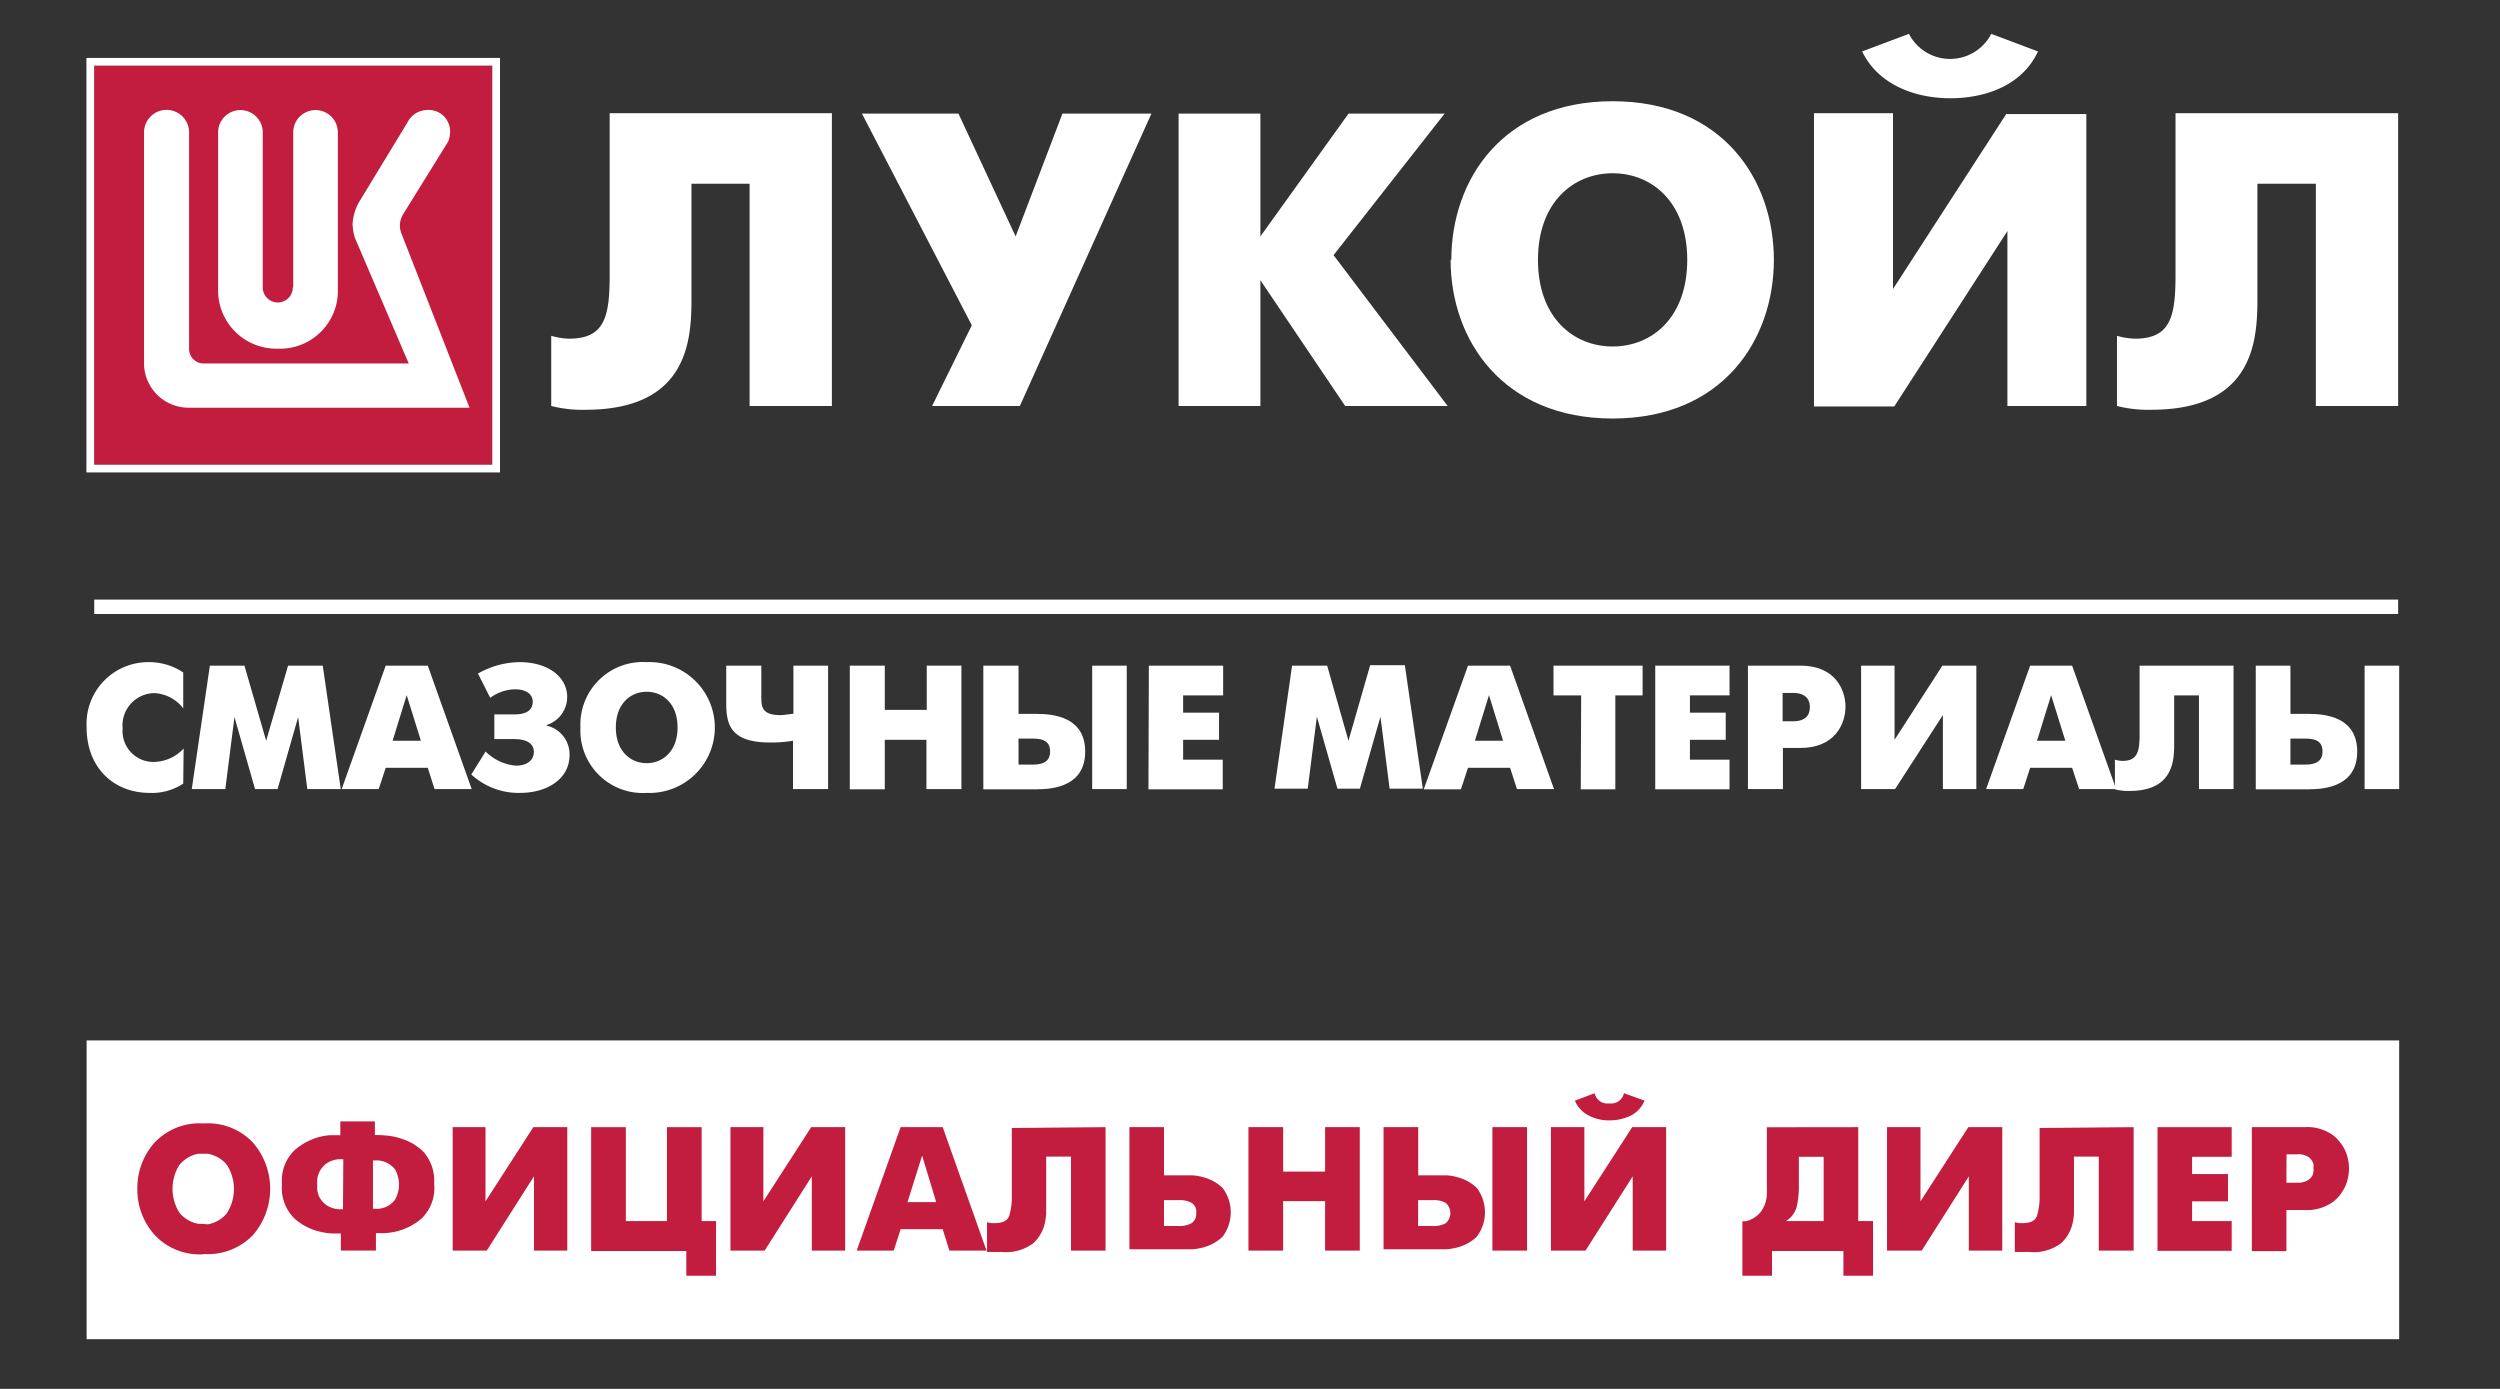
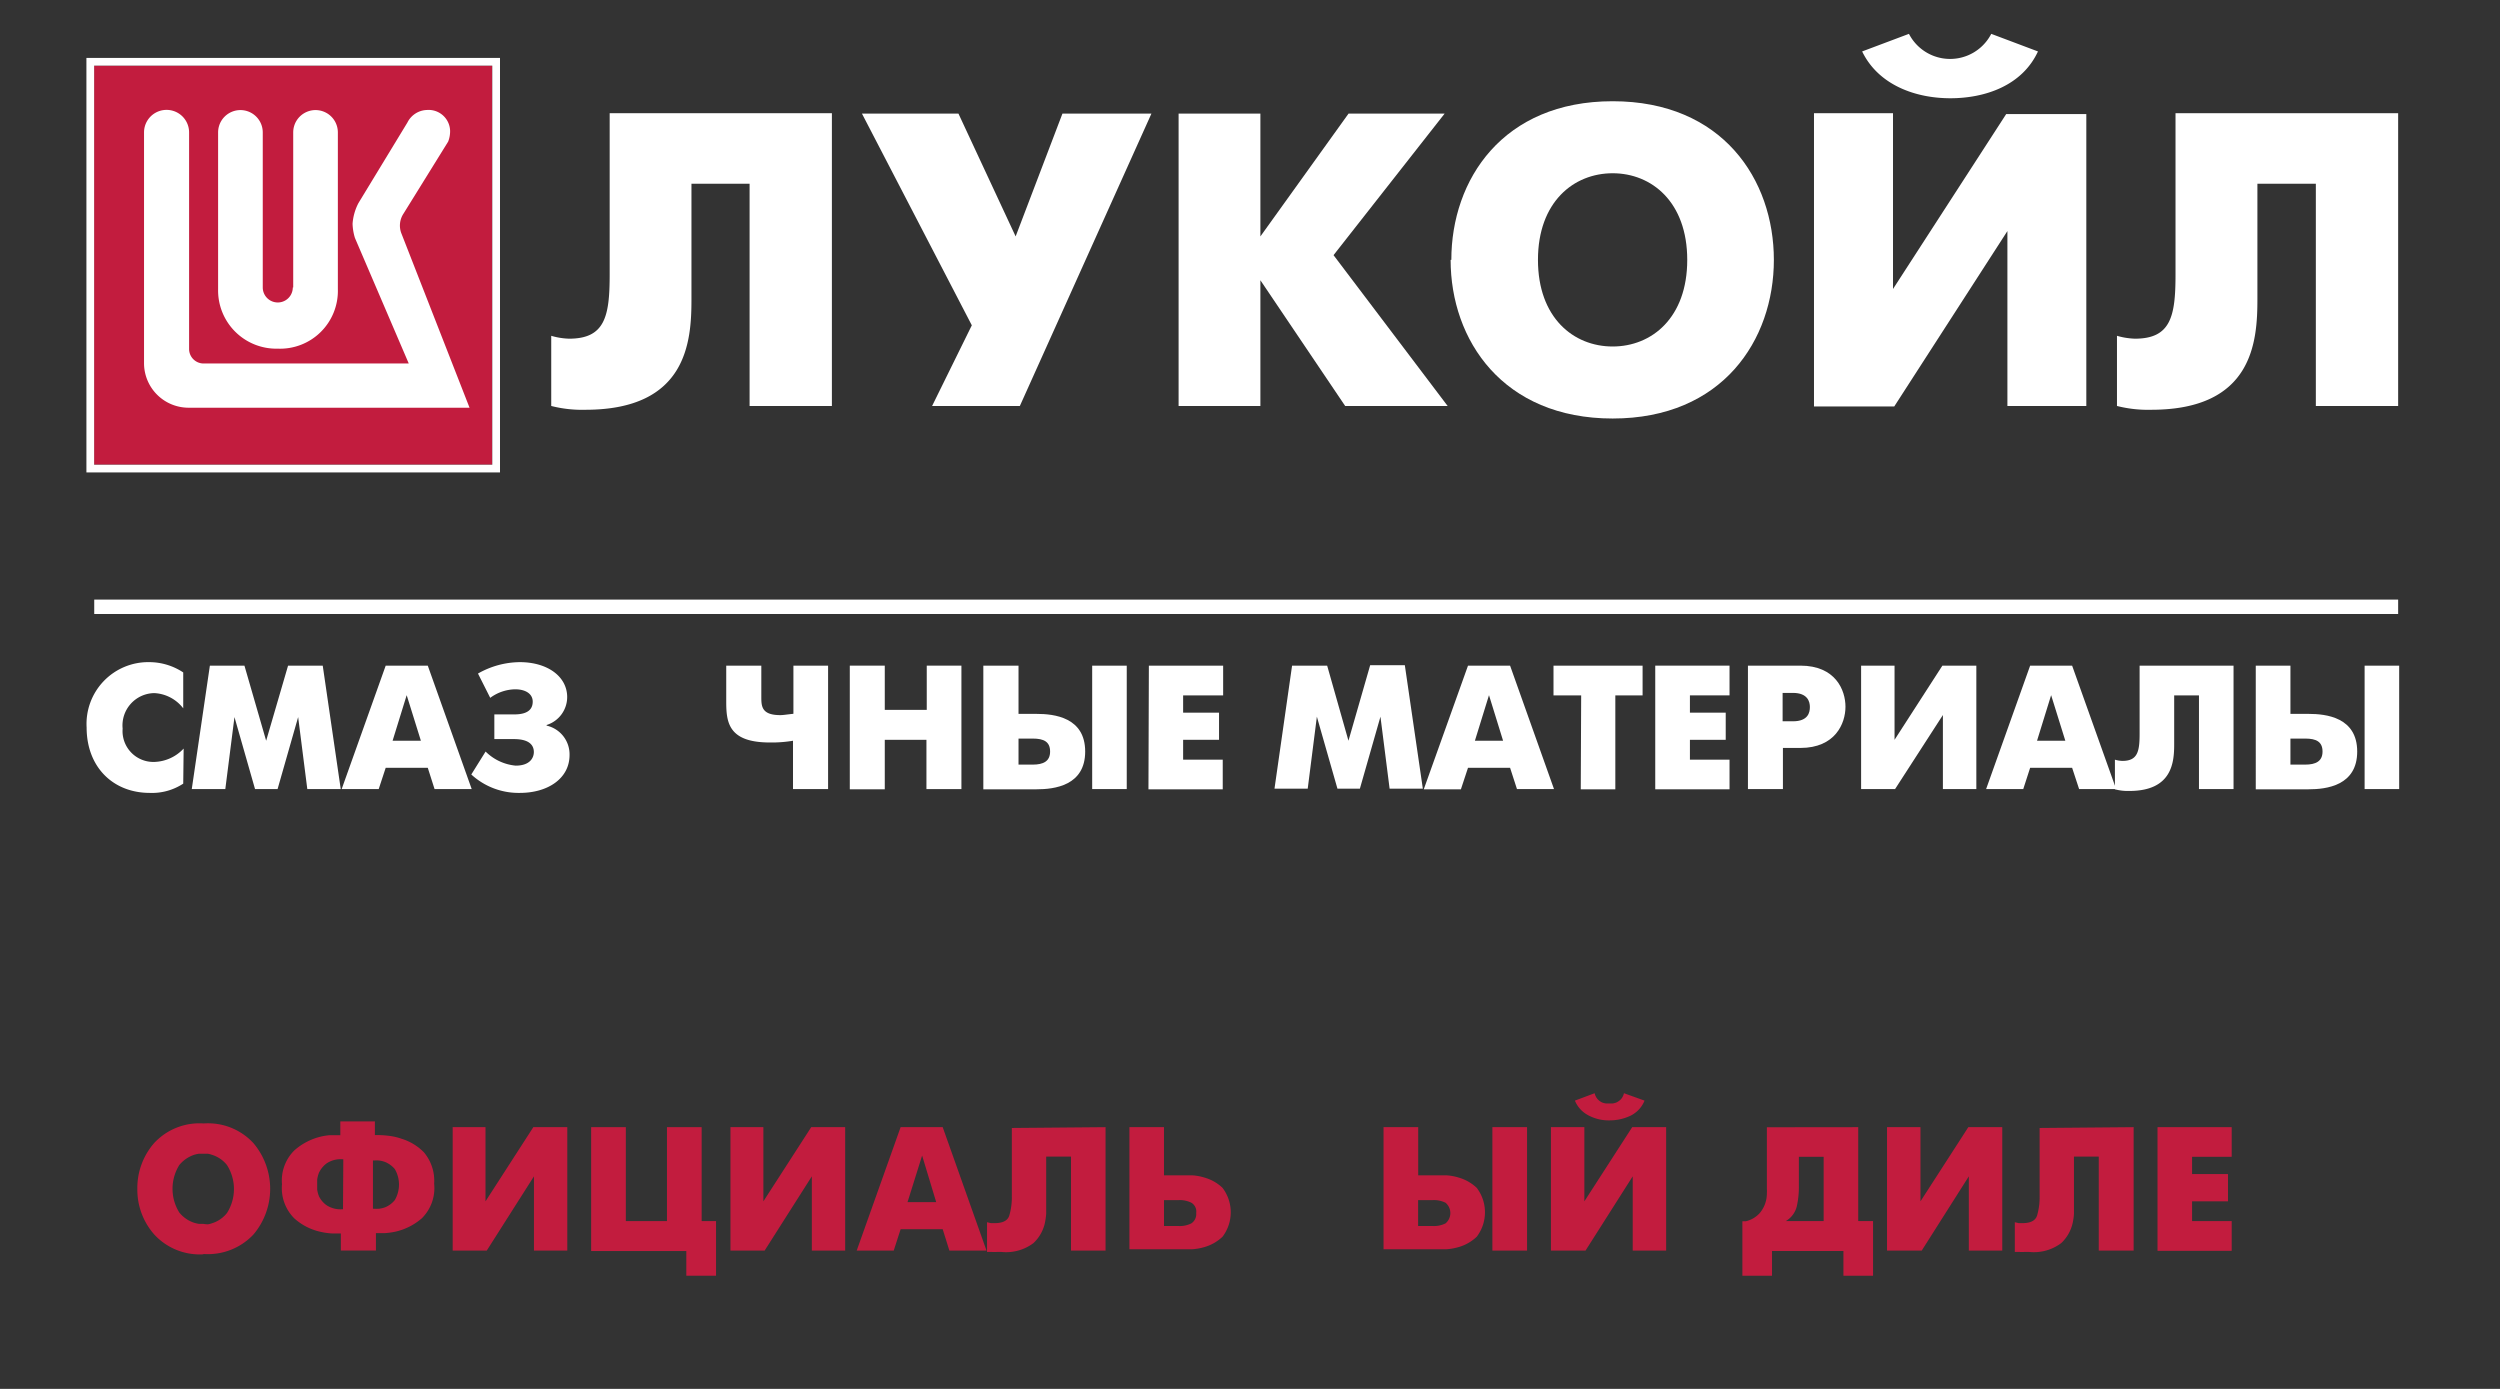
<svg xmlns="http://www.w3.org/2000/svg" viewBox="0 0 243 135">
  <rect x="0" y="0" width="243" height="135" fill="#333333" stroke="none" />
  <defs>
    <style>.cls-1{fill:#fff;}.cls-2{fill:#c21c3e;}</style>
  </defs>
  <title>firmennyj-blok-oficialnyj-diler</title>
  <g id="Слой_2" data-name="Слой 2">
-     <rect class="cls-1" x="8.42" y="101.13" width="224.78" height="29.04" />
    <path class="cls-2" d="M19.75,121.92A6,6,0,0,1,15,120a6.57,6.57,0,0,1-1.65-4.44,6.64,6.64,0,0,1,1.62-4.44,6,6,0,0,1,4.83-1.92,6,6,0,0,1,4.84,1.92,6.88,6.88,0,0,1,0,8.87,6.08,6.08,0,0,1-4.84,1.9Zm.41-2.91a2.13,2.13,0,0,0,.42-.1,3,3,0,0,0,1.48-1,4.35,4.35,0,0,0,0-4.67,3,3,0,0,0-1.48-1,2.13,2.13,0,0,0-.42-.1l-.41,0-.42,0a3.93,3.93,0,0,0-.44.1,3.2,3.2,0,0,0-1.46,1,4.37,4.37,0,0,0,0,4.62,3.11,3.11,0,0,0,1.46,1,3.93,3.93,0,0,0,.44.1l.42,0A3,3,0,0,0,20.16,119Z" />
    <path class="cls-2" d="M33.13,119.89l-.89,0a6.41,6.41,0,0,1-1-.14,5.61,5.61,0,0,1-2.63-1.32,4.15,4.15,0,0,1-1.2-3.32,4.11,4.11,0,0,1,1.21-3.3,6,6,0,0,1,2.64-1.35,5.87,5.87,0,0,1,.81-.12l.79,0h.22V109h3.36v1.33h.28a8.77,8.77,0,0,1,1.06.07,5.68,5.68,0,0,1,1.26.29A5.15,5.15,0,0,1,41.2,112a4.29,4.29,0,0,1,1,3.06A4.13,4.13,0,0,1,41,118.42a5.89,5.89,0,0,1-2.67,1.32,7.24,7.24,0,0,1-.92.12l-.87,0v1.69H33.13Zm.24-7.21h-.1a2.44,2.44,0,0,0-1.52.4A2.39,2.39,0,0,0,31,114a3,3,0,0,0-.17.65q0,.32,0,.48c0,.12,0,.28,0,.49a3,3,0,0,0,.17.65,2.33,2.33,0,0,0,.73.87,2.48,2.48,0,0,0,1.52.4h.09Zm2.88,4.81h.11a3.28,3.28,0,0,0,.48,0,2.65,2.65,0,0,0,.62-.15,2.36,2.36,0,0,0,.92-.7,3,3,0,0,0,0-3,2.41,2.41,0,0,0-.94-.69,2.36,2.36,0,0,0-.61-.15,3.29,3.29,0,0,0-.49,0h-.09Z" />
    <path class="cls-2" d="M47.19,109.56v7.21l4.65-7.21h3.3v12H51.9v-7.22l-4.59,7.22H44v-12Z" />
    <path class="cls-2" d="M57.46,109.56h3.37v9.13h4v-9.13h3.37v9.13H69.6V124H66.71v-2.4H57.46Z" />
    <path class="cls-2" d="M74.2,109.56v7.21l4.65-7.21h3.3v12H78.91v-7.22l-4.59,7.22H71v-12Z" />
    <path class="cls-2" d="M87.54,109.56h4.09l4.26,12H92.28l-.65-2.08H87.54l-.67,2.08h-3.6Zm.67,7.29H91l-1.37-4.53Z" />
    <path class="cls-2" d="M107.46,109.56v12H104.1v-9.14h-2.41v4.74c0,.25,0,.53,0,.82a7.12,7.12,0,0,1-.13.91,3.81,3.81,0,0,1-1.11,1.94,4.42,4.42,0,0,1-3.1.86h-.49a3,3,0,0,1-.42,0l-.24,0-.26,0v-2.89l.38.09.36,0c.8,0,1.28-.25,1.43-.76a6.3,6.3,0,0,0,.24-1.87v-6.62Z" />
    <path class="cls-2" d="M109.78,109.56h3.36v4.68h1.77c.24,0,.56,0,.94,0a5,5,0,0,1,1.22.22,4.18,4.18,0,0,1,1.76,1,3.93,3.93,0,0,1,0,4.75,4.26,4.26,0,0,1-1.74,1,5.48,5.48,0,0,1-1.24.22l-.94,0h-5.13Zm4.8,9.61a2.48,2.48,0,0,0,1.22-.26,1.07,1.07,0,0,0,.47-1,1,1,0,0,0-.46-1,2.5,2.5,0,0,0-1.23-.26h-1.44v2.52Z" />
-     <path class="cls-2" d="M121.35,109.56h3.37v4.32h4.08v-4.32h3.37v12H128.8v-4.81h-4.08v4.81h-3.37Z" />
    <path class="cls-2" d="M134.48,109.56h3.37v4.68h1.77c.24,0,.55,0,.94,0a5,5,0,0,1,1.22.22,4.24,4.24,0,0,1,1.76,1,3.93,3.93,0,0,1,0,4.75,4.26,4.26,0,0,1-1.74,1,5.58,5.58,0,0,1-1.24.22l-.94,0h-5.14Zm4.81,9.61a2.51,2.51,0,0,0,1.22-.26,1.31,1.31,0,0,0,0-2,2.5,2.5,0,0,0-1.23-.26h-1.44v2.52Zm5.77-9.61h3.37v12h-3.37Z" />
    <path class="cls-2" d="M154,109.56v7.21l4.65-7.21h3.3v12H158.7v-7.22l-4.59,7.22h-3.36v-12Zm1-3.3a1.28,1.28,0,0,0,.75.91,1.81,1.81,0,0,0,.37.09h.6a1.66,1.66,0,0,0,.37-.09,1.45,1.45,0,0,0,.45-.31,1.31,1.31,0,0,0,.31-.6l2,.72a2.8,2.8,0,0,1-1.39,1.48,4.68,4.68,0,0,1-2,.44,4.17,4.17,0,0,1-2.09-.5,2.82,2.82,0,0,1-1.29-1.42Z" />
    <path class="cls-2" d="M180.62,109.56v9.13h1.44V124h-2.88v-2.4h-6.94V124h-2.88v-5.29h.16l.16,0a2.62,2.62,0,0,0,1.35-.78,2.94,2.94,0,0,0,.71-1.94,2.82,2.82,0,0,0,0-.42v-6Zm-5.77,5.73a8.53,8.53,0,0,1-.21,2,2.29,2.29,0,0,1-1.06,1.4h3.68v-6.25h-2.41Z" />
    <path class="cls-2" d="M186.67,109.56v7.21l4.65-7.21h3.3v12h-3.25v-7.22l-4.58,7.22h-3.37v-12Z" />
    <path class="cls-2" d="M207.39,109.56v12H204v-9.14h-2.41v4.74c0,.25,0,.53,0,.82a5.7,5.7,0,0,1-.13.91,3.81,3.81,0,0,1-1.11,1.94,4.42,4.42,0,0,1-3.1.86h-.49a3,3,0,0,1-.42,0l-.24,0-.26,0v-2.89l.38.09.36,0c.8,0,1.28-.25,1.43-.76a6.3,6.3,0,0,0,.24-1.87v-6.62Z" />
    <path class="cls-2" d="M209.71,109.56h7.21v2.88h-3.85v1.68h3.49v2.65h-3.49v1.92h3.85v2.89h-7.21Z" />
-     <path class="cls-2" d="M218.88,109.56h5.06a4.32,4.32,0,0,1,2.88.82,4.2,4.2,0,0,1,1.28,1.82,4.86,4.86,0,0,1,.17.71,4.45,4.45,0,0,1,0,1.33,4.86,4.86,0,0,1-.17.71,4.1,4.1,0,0,1-1.27,1.83,4.37,4.37,0,0,1-2.89.83h-1.7v4h-3.36Zm3.36,5.4h1a1.93,1.93,0,0,0,1.09-.24,1.35,1.35,0,0,0,.46-.51,1.82,1.82,0,0,0,.08-.36,1.58,1.58,0,0,0,0-.28,1.34,1.34,0,0,0,0-.2,1.49,1.49,0,0,0,0-.21,1.29,1.29,0,0,0-.43-.66,1.83,1.83,0,0,0-1.19-.3h-1Z" />
    <rect class="cls-2" x="9.15" y="6.38" width="38.7" height="38.78" />
    <path class="cls-1" d="M47.85,6.38V45.17H9.15V6.38h38.7m.75-.75H8.4V45.92H48.6V5.63Z" />
    <path class="cls-1" d="M43.57,13.75l-4.34,7a2.11,2.11,0,0,0-.19,2l6.6,16.88H18.31A4.33,4.33,0,0,1,14,35.35l0-22.48a2.19,2.19,0,0,1,4.38,0V33.93a1.41,1.41,0,0,0,1.35,1.4h20L34.5,23.13a5.18,5.18,0,0,1-.23-1.39,5.14,5.14,0,0,1,.57-2l4.76-7.83a2.19,2.19,0,0,1,1.9-1.22,2.09,2.09,0,0,1,2.25,2,2.77,2.77,0,0,1-.18,1.05" />
    <path class="cls-1" d="M28.5,27.94V12.87a2.17,2.17,0,1,1,4.34,0V28.11A5.62,5.62,0,0,1,27,33.89a5.66,5.66,0,0,1-5.8-5.78V12.87a2.17,2.17,0,1,1,4.34,0V27.94a1.46,1.46,0,1,0,2.92,0" />
    <path class="cls-1" d="M80.86,11V39.46h-8V17.86H67.21V29.07c0,4.1-.4,10.76-10.31,10.76a12.08,12.08,0,0,1-3.32-.37V32.64a6.78,6.78,0,0,0,1.74.28c3.49,0,3.94-2.19,3.94-6.21V11Z" />
    <polygon class="cls-1" points="93.16 11.04 98.72 22.98 103.27 11.04 111.92 11.04 99.13 39.46 90.6 39.46 94.46 31.62 83.78 11.04 93.16 11.04" />
    <polygon class="cls-1" points="114.56 11.04 122.51 11.04 122.51 22.98 131.08 11.04 140.42 11.04 129.62 24.8 140.71 39.46 130.75 39.46 122.51 27.24 122.51 39.46 114.56 39.46 114.56 11.04" />
    <path class="cls-1" d="M198.09,5c-1.54,3.33-5.15,4.55-8.52,4.55S182.59,8.28,181,5l4.55-1.71a4.5,4.5,0,0,0,8,0ZM184,11V28.09l11-17h7.79V39.46h-7.67v-17l-11,17.05h-7.8V11Z" />
    <path class="cls-1" d="M233.1,11V39.46h-8V17.86h-5.68V29.07c0,4.1-.41,10.76-10.32,10.76a12.19,12.19,0,0,1-3.33-.37V32.64a7,7,0,0,0,1.75.28c3.49,0,3.94-2.19,3.94-6.21V11Z" />
    <path class="cls-1" d="M164,25.26c0-5.63-3.46-8.42-7.25-8.42s-7.26,2.79-7.26,8.42,3.46,8.42,7.26,8.42S164,30.89,164,25.26m-22.93,0c0-7.8,5-15.42,15.68-15.42s15.67,7.62,15.67,15.42-5,15.42-15.67,15.42S141,33.06,141,25.26" />
    <rect class="cls-1" x="9.16" y="58.28" width="223.94" height="1.4" />
    <path class="cls-1" d="M17.81,76.17a5.53,5.53,0,0,1-3.25.9c-3.57,0-6.14-2.51-6.14-6.36a6,6,0,0,1,6.09-6.35,6,6,0,0,1,3.3,1v3.49A3.78,3.78,0,0,0,15,67.37a3.14,3.14,0,0,0-3.08,3.45A3,3,0,0,0,15,74.06a4.06,4.06,0,0,0,2.85-1.3Z" />
    <path class="cls-1" d="M20.4,64.7h3.36L25.87,72,28,64.7h3.37l1.75,12H29.87l-.89-7-2,7H24.79l-2-7-.89,7H18.64Z" />
    <path class="cls-1" d="M37.49,64.7h4.09l4.27,12H42.24l-.66-2.07H37.49l-.68,2.07h-3.6Zm.67,7.3h2.75l-1.38-4.43Z" />
    <path class="cls-1" d="M46.46,65.47a8.33,8.33,0,0,1,4.06-1.11c2.69,0,4.61,1.39,4.61,3.4a2.85,2.85,0,0,1-2,2.71v.06a2.86,2.86,0,0,1,2.23,2.86c0,2.28-2.11,3.68-4.83,3.68a6.79,6.79,0,0,1-4.72-1.79l1.39-2.23a4.77,4.77,0,0,0,2.92,1.37c1.45,0,1.77-.82,1.77-1.32,0-.71-.5-1.26-1.94-1.26h-1.9v-2.4H50c1.53,0,1.78-.7,1.78-1.24,0-.75-.68-1.2-1.71-1.2a4.2,4.2,0,0,0-2.42.83Z" />
-     <path class="cls-1" d="M56.42,70.71a6.07,6.07,0,0,1,6.45-6.35,6.36,6.36,0,1,1,0,12.71A6.07,6.07,0,0,1,56.42,70.71Zm9.44,0c0-2.31-1.43-3.47-3-3.47s-3,1.16-3,3.47,1.43,3.47,3,3.47S65.86,73,65.86,70.71Z" />
    <path class="cls-1" d="M77.08,72a12.41,12.41,0,0,1-2.25.17c-4.07,0-4.24-2-4.24-4V64.7H74v3c0,.93,0,1.81,1.85,1.81.28,0,.62-.06,1.27-.13V64.7h3.37v12H77.08Z" />
    <path class="cls-1" d="M82.6,64.7H86V69h4.08V64.7h3.37v12H90.05V71.91H86v4.81H82.6Z" />
    <path class="cls-1" d="M95.58,64.7H99v4.69h1.76c1.72,0,4.72.34,4.72,3.66s-3,3.67-4.72,3.67H95.58Zm4.81,9.62c1,0,1.68-.31,1.68-1.27s-.62-1.26-1.68-1.26H99v2.53Zm5.77-9.62h3.36v12h-3.36Z" />
    <path class="cls-1" d="M111.67,64.7h7.22v2.89H115v1.68h3.49v2.64H115v1.93h3.85v2.88h-7.22Z" />
    <path class="cls-1" d="M125.59,64.7H129L131.07,72l2.11-7.34h3.37l1.75,12h-3.23l-.89-7-2,7H130l-2-7-.89,7h-3.23Z" />
    <path class="cls-1" d="M142.69,64.7h4.09l4.27,12h-3.6l-.67-2.07h-4.09L142,76.72h-3.61Zm.67,7.3h2.74l-1.37-4.43Z" />
    <path class="cls-1" d="M153.69,67.59H151V64.7h8.66v2.89h-2.65v9.13h-3.36Z" />
    <path class="cls-1" d="M160.89,64.7h7.22v2.89h-3.85v1.68h3.48v2.64h-3.48v1.93h3.85v2.88h-7.22Z" />
    <path class="cls-1" d="M169.9,64.7H175c3.41,0,4.38,2.37,4.38,4s-1,4-4.38,4h-1.7v4H169.9Zm3.37,5.41h1c1.5,0,1.65-.88,1.65-1.39s-.21-1.37-1.65-1.37h-1Z" />
    <path class="cls-1" d="M184.15,64.7v7.21l4.65-7.21h3.3v12h-3.25v-7.2l-4.65,7.2h-3.3v-12Z" />
    <path class="cls-1" d="M197.33,64.7h4.08l4.28,12h-3.6l-.68-2.07h-4.08l-.67,2.07h-3.61ZM198,72h2.75l-1.38-4.43Z" />
    <path class="cls-1" d="M217.1,64.7v12h-3.36V67.59h-2.41v4.74c0,1.73-.17,4.55-4.36,4.55a4.94,4.94,0,0,1-1.4-.16V73.84a2.72,2.72,0,0,0,.73.12c1.48,0,1.67-.93,1.67-2.63V64.7Z" />
    <path class="cls-1" d="M219.26,64.7h3.37v4.69h1.77c1.71,0,4.72.34,4.72,3.66s-3,3.67-4.72,3.67h-5.14Zm4.81,9.62c1,0,1.68-.31,1.68-1.27s-.62-1.26-1.68-1.26h-1.44v2.53Zm5.77-9.62h3.36v12h-3.36Z" />
  </g>
</svg>